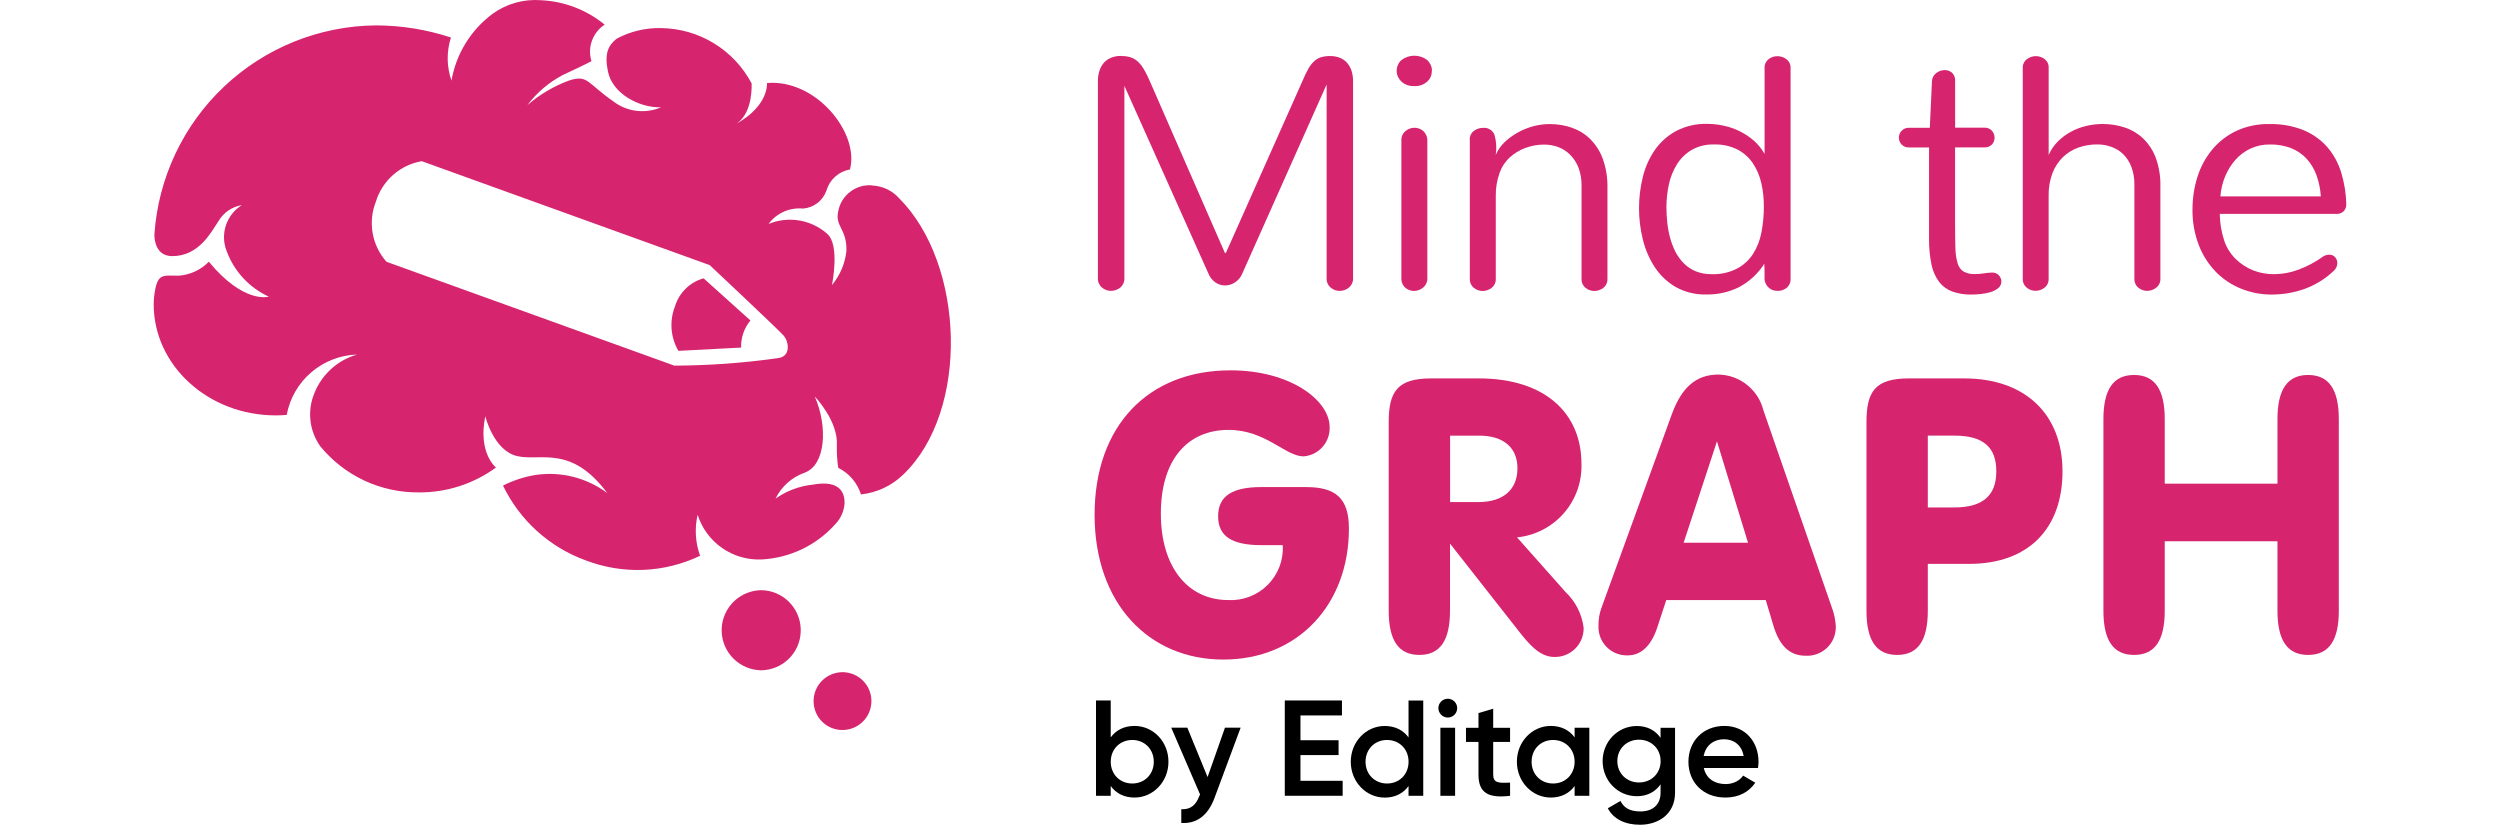
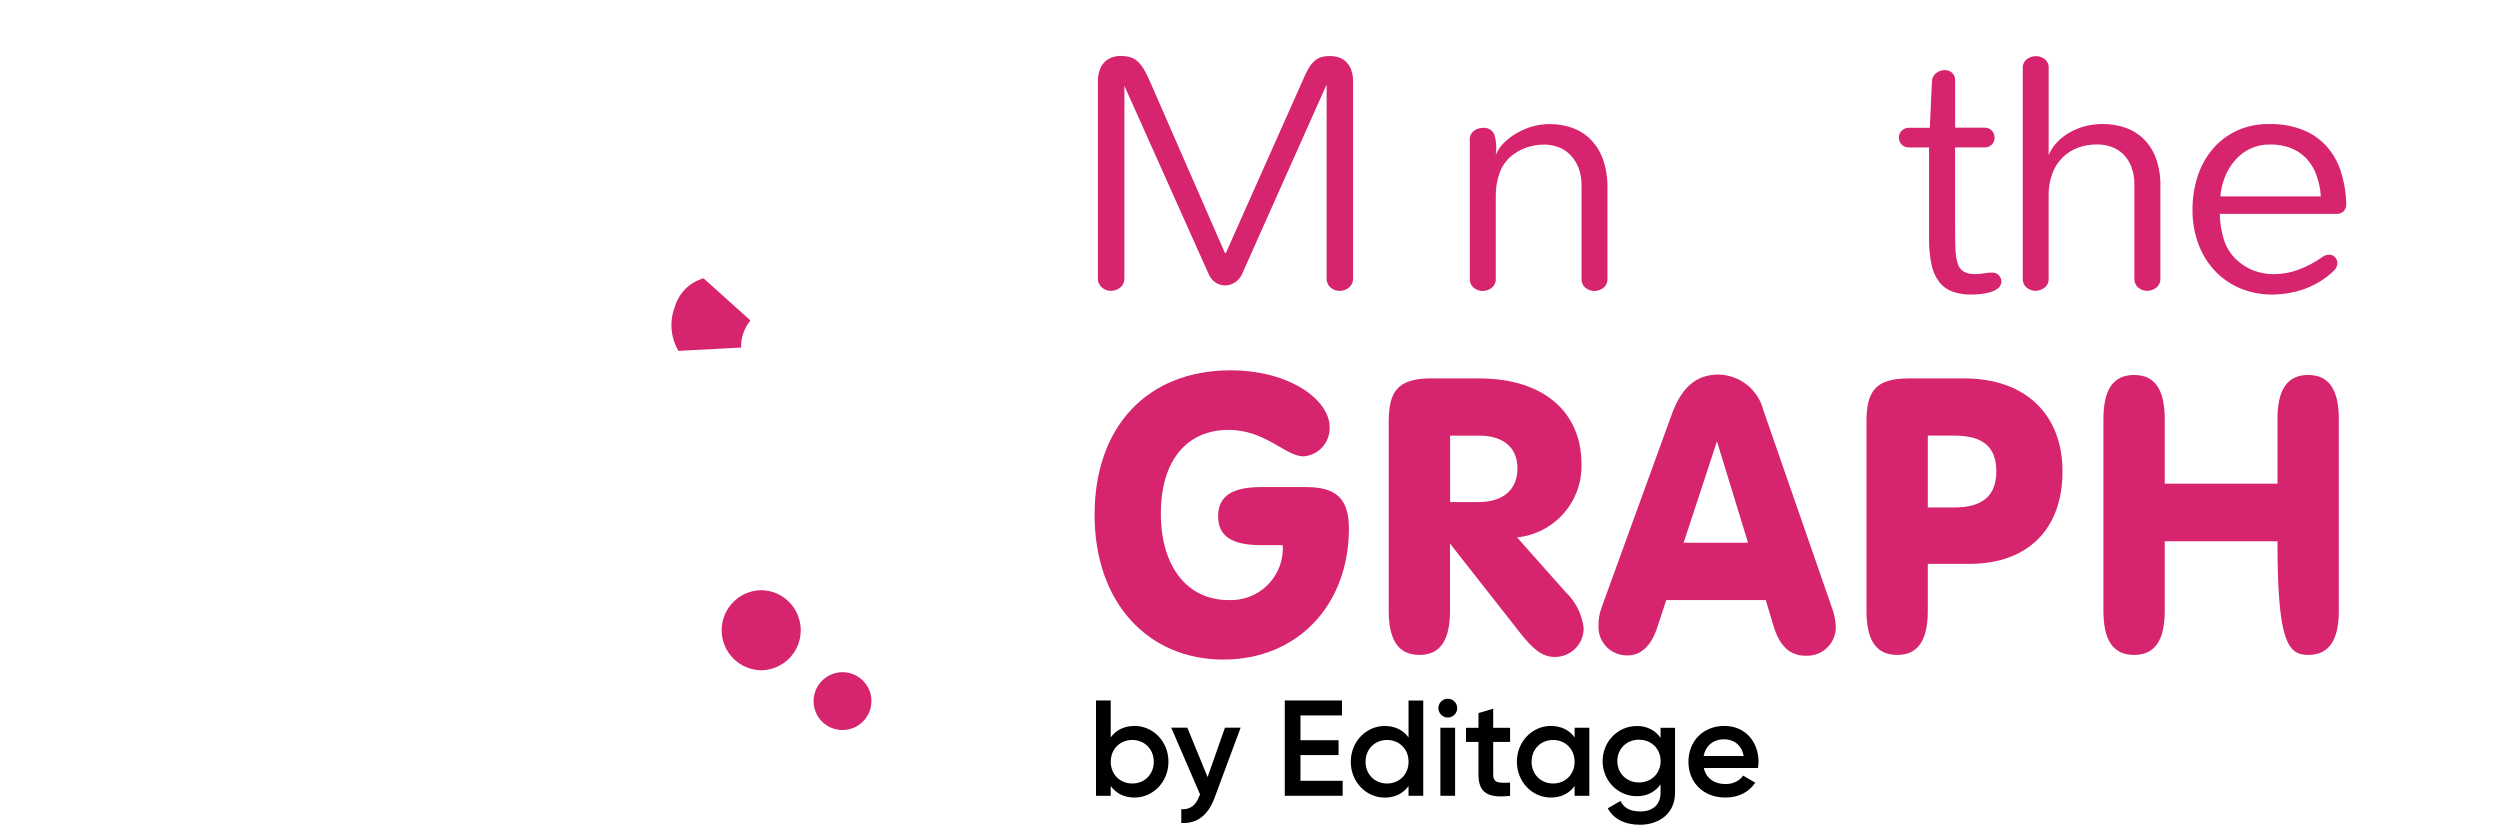
<svg xmlns="http://www.w3.org/2000/svg" width="97" height="32" viewBox="0 0 97 32" fill="none">
  <path d="M45.336 29.556C45.336 30.337 44.739 30.945 44.02 30.945C43.609 30.945 43.297 30.776 43.096 30.497V30.876H42.525V27.179H43.096V28.61C43.297 28.335 43.609 28.166 44.02 28.166C44.739 28.166 45.336 28.768 45.336 29.556ZM44.767 29.556C44.767 29.065 44.408 28.711 43.932 28.711C43.456 28.711 43.097 29.065 43.097 29.556C43.097 30.046 43.456 30.4 43.932 30.4C44.408 30.4 44.767 30.046 44.767 29.556Z" fill="black" />
  <path d="M48.136 28.235L47.123 30.959C46.875 31.63 46.441 31.968 45.834 31.931V31.397C46.204 31.418 46.405 31.228 46.537 30.879L46.563 30.826L45.444 28.233H46.068L46.854 30.151L47.529 28.233H48.137L48.136 28.235Z" fill="black" />
  <path d="M52.095 30.295V30.876H49.85V27.178H52.068V27.759H50.458V28.721H51.936V29.297H50.458V30.295H52.095Z" fill="black" />
  <path d="M55.222 27.18V30.878H54.651V30.498C54.45 30.778 54.138 30.947 53.726 30.947C53.007 30.947 52.41 30.339 52.41 29.557C52.41 28.776 53.007 28.168 53.726 28.168C54.138 28.168 54.45 28.337 54.651 28.612V27.18H55.222ZM54.652 29.556C54.652 29.065 54.294 28.711 53.818 28.711C53.342 28.711 52.983 29.065 52.983 29.556C52.983 30.046 53.342 30.4 53.818 30.4C54.294 30.4 54.652 30.046 54.652 29.556Z" fill="black" />
  <path d="M55.809 27.476C55.809 27.275 55.973 27.111 56.174 27.111C56.375 27.111 56.539 27.275 56.539 27.476C56.539 27.677 56.375 27.841 56.174 27.841C55.973 27.841 55.809 27.672 55.809 27.476ZM55.887 28.235H56.458V30.876H55.887V28.235Z" fill="black" />
  <path d="M57.936 28.785V30.052C57.936 30.39 58.158 30.385 58.591 30.364V30.877C57.714 30.984 57.365 30.741 57.365 30.054V28.787H56.88V28.238H57.365V27.667L57.936 27.498V28.238H58.591V28.787H57.936V28.785Z" fill="black" />
  <path d="M61.666 28.235V30.876H61.095V30.496C60.894 30.776 60.582 30.945 60.17 30.945C59.453 30.945 58.855 30.337 58.855 29.555C58.855 28.774 59.451 28.166 60.17 28.166C60.582 28.166 60.894 28.335 61.095 28.61V28.235H61.666ZM61.095 29.555C61.095 29.065 60.736 28.711 60.26 28.711C59.784 28.711 59.426 29.065 59.426 29.555C59.426 30.046 59.784 30.4 60.26 30.4C60.736 30.4 61.095 30.046 61.095 29.555Z" fill="black" />
  <path d="M64.992 28.235V30.754C64.992 31.604 64.326 32 63.634 32C63.054 32 62.605 31.783 62.383 31.361L62.874 31.077C62.989 31.304 63.186 31.484 63.644 31.484C64.135 31.484 64.43 31.215 64.43 30.755V30.433C64.229 30.718 63.917 30.893 63.512 30.893C62.767 30.893 62.182 30.286 62.182 29.531C62.182 28.777 62.767 28.169 63.512 28.169C63.919 28.169 64.231 28.343 64.43 28.629V28.238H64.99L64.992 28.235ZM64.432 29.53C64.432 29.054 64.073 28.7 63.593 28.7C63.112 28.7 62.753 29.054 62.753 29.53C62.753 30.006 63.112 30.36 63.593 30.36C64.073 30.36 64.432 30.006 64.432 29.53Z" fill="black" />
  <path d="M66.952 30.422C67.269 30.422 67.507 30.279 67.634 30.094L68.104 30.369C67.861 30.728 67.465 30.945 66.947 30.945C66.076 30.945 65.511 30.348 65.511 29.555C65.511 28.763 66.076 28.166 66.906 28.166C67.735 28.166 68.231 28.8 68.231 29.56C68.231 29.639 68.219 29.724 68.21 29.798H66.108C66.198 30.21 66.531 30.422 66.952 30.422ZM67.653 29.334C67.575 28.88 67.242 28.684 66.897 28.684C66.47 28.684 66.179 28.938 66.1 29.334H67.652H67.653Z" fill="black" />
  <path d="M27.299 10.799C27.036 10.872 26.794 11.012 26.6 11.205C26.405 11.398 26.262 11.638 26.185 11.9C26.077 12.178 26.035 12.476 26.058 12.772C26.082 13.068 26.172 13.356 26.322 13.613L28.755 13.486C28.744 13.103 28.872 12.728 29.117 12.434L27.299 10.799Z" fill="#D6246E" />
-   <path d="M33.859 7.194C33.552 7.162 33.243 7.248 32.996 7.434C32.748 7.619 32.579 7.892 32.523 8.196C32.388 8.795 32.87 8.877 32.84 9.745C32.787 10.229 32.592 10.686 32.28 11.061C32.28 11.061 32.602 9.502 32.093 9.07C31.788 8.799 31.413 8.621 31.011 8.555C30.609 8.487 30.196 8.534 29.82 8.69C29.972 8.483 30.175 8.319 30.41 8.214C30.645 8.11 30.902 8.068 31.157 8.092C31.362 8.077 31.556 8.002 31.719 7.876C31.881 7.751 32.002 7.58 32.068 7.387C32.129 7.18 32.246 6.995 32.407 6.852C32.568 6.709 32.766 6.612 32.978 6.575C33.356 5.17 31.671 3.063 29.762 3.221C29.752 4.205 28.592 4.785 28.592 4.785C29.234 4.351 29.162 3.233 29.162 3.233C28.822 2.593 28.317 2.056 27.7 1.68C27.082 1.302 26.373 1.098 25.649 1.09C25.051 1.075 24.459 1.217 23.932 1.498C23.605 1.752 23.441 2.064 23.589 2.778C23.769 3.648 24.82 4.189 25.649 4.163C25.344 4.295 25.009 4.34 24.68 4.298C24.35 4.255 24.038 4.124 23.776 3.918C22.761 3.211 22.814 2.884 22.065 3.129C21.478 3.348 20.934 3.669 20.461 4.081C20.831 3.589 21.307 3.187 21.852 2.902C22.655 2.532 22.949 2.373 22.949 2.373C22.869 2.112 22.875 1.834 22.968 1.579C23.062 1.323 23.234 1.104 23.462 0.956C22.762 0.384 21.897 0.051 20.995 0.009C20.326 -0.044 19.659 0.142 19.113 0.535C18.269 1.162 17.698 2.09 17.517 3.127C17.328 2.587 17.322 2 17.497 1.455C16.56 1.147 15.58 0.988 14.593 0.985C12.399 1.003 10.294 1.85 8.698 3.356C7.103 4.861 6.137 6.915 5.99 9.103C5.99 9.272 6.029 9.938 6.685 9.938C7.729 9.938 8.205 8.986 8.477 8.581C8.573 8.417 8.703 8.275 8.861 8.167C9.019 8.06 9.197 7.989 9.385 7.958C9.091 8.14 8.872 8.418 8.764 8.746C8.657 9.075 8.668 9.428 8.797 9.748C8.94 10.134 9.157 10.49 9.438 10.792C9.718 11.094 10.056 11.339 10.431 11.511C10.431 11.511 9.467 11.809 8.103 10.155C7.791 10.474 7.372 10.667 6.928 10.697C6.286 10.697 6.088 10.573 5.976 11.543C5.973 11.632 5.963 11.718 5.963 11.804C5.963 14.184 8.084 16.117 10.697 16.117C10.841 16.117 10.984 16.11 11.124 16.098C11.244 15.453 11.581 14.869 12.079 14.444C12.578 14.018 13.206 13.775 13.861 13.756C13.486 13.861 13.142 14.05 12.854 14.311C12.566 14.572 12.341 14.895 12.198 15.255C12.058 15.589 12.007 15.953 12.045 16.313C12.084 16.673 12.216 17.016 12.423 17.312C12.888 17.88 13.473 18.336 14.138 18.647C14.802 18.957 15.529 19.113 16.262 19.105C17.333 19.111 18.378 18.772 19.244 18.14C19.244 18.14 18.535 17.585 18.829 16.149C18.829 16.149 19.15 17.477 20.059 17.695C20.969 17.912 22.145 17.233 23.563 19.131C23.169 18.837 22.721 18.623 22.243 18.502C21.765 18.381 21.268 18.356 20.781 18.428C20.34 18.499 19.914 18.639 19.517 18.841C20.167 20.191 21.32 21.233 22.727 21.743C23.44 22.016 24.2 22.141 24.964 22.111C25.727 22.08 26.476 21.894 27.164 21.564C26.979 21.054 26.946 20.501 27.068 19.972C27.233 20.496 27.568 20.95 28.018 21.263C28.469 21.577 29.011 21.733 29.559 21.707C30.645 21.648 31.663 21.164 32.393 20.356C32.611 20.138 32.745 19.848 32.769 19.541C32.782 19.148 32.616 18.605 31.534 18.804C31.014 18.859 30.516 19.046 30.09 19.348C30.318 18.878 30.722 18.518 31.214 18.343C32.042 18.045 32.123 16.553 31.614 15.385C31.614 15.385 32.529 16.334 32.47 17.283C32.463 17.574 32.481 17.863 32.523 18.151C32.732 18.256 32.919 18.401 33.07 18.578C33.221 18.755 33.335 18.96 33.406 19.184C34.022 19.116 34.598 18.848 35.043 18.417C37.623 15.956 37.446 10.253 34.884 7.69C34.754 7.545 34.596 7.426 34.421 7.342C34.245 7.259 34.054 7.209 33.859 7.199V7.194ZM30.217 13.891C28.875 14.083 27.523 14.181 26.167 14.187L14.996 10.157C14.718 9.845 14.532 9.46 14.459 9.049C14.387 8.637 14.43 8.212 14.585 7.823C14.707 7.423 14.938 7.063 15.252 6.786C15.567 6.509 15.952 6.324 16.365 6.254L27.536 10.286C27.536 10.286 30.199 12.786 30.405 13.021C30.611 13.256 30.688 13.809 30.218 13.891H30.217Z" fill="#D6246E" />
  <path d="M29.537 22.899C29.141 22.904 28.761 23.06 28.477 23.333C28.192 23.608 28.021 23.981 28.002 24.377C27.983 24.773 28.115 25.16 28.372 25.461C28.629 25.762 28.991 25.954 29.384 25.998C29.434 26.004 29.485 26.008 29.537 26.008C29.586 26.008 29.636 26.004 29.686 25.998C30.08 25.954 30.442 25.763 30.698 25.462C30.955 25.162 31.087 24.774 31.067 24.378C31.048 23.983 30.879 23.61 30.595 23.335C30.31 23.06 29.932 22.904 29.535 22.899H29.537Z" fill="#D6246E" />
  <path d="M32.674 28.323C32.896 28.327 33.115 28.264 33.301 28.142C33.488 28.021 33.634 27.846 33.721 27.642C33.808 27.437 33.832 27.21 33.792 26.993C33.75 26.775 33.645 26.574 33.489 26.416C33.334 26.258 33.134 26.149 32.915 26.104C32.698 26.059 32.471 26.08 32.266 26.165C32.06 26.249 31.884 26.393 31.759 26.577C31.634 26.76 31.569 26.979 31.568 27.201C31.568 27.347 31.595 27.492 31.65 27.629C31.704 27.765 31.786 27.887 31.889 27.992C31.992 28.097 32.114 28.179 32.249 28.236C32.385 28.293 32.529 28.323 32.676 28.325L32.674 28.323Z" fill="#D6246E" />
  <path d="M50.683 18.899H48.935C47.819 18.899 47.263 19.242 47.263 20.031C47.263 20.821 47.819 21.151 48.935 21.151H49.771C49.789 21.434 49.746 21.717 49.646 21.982C49.546 22.247 49.39 22.489 49.191 22.69C48.991 22.891 48.752 23.048 48.486 23.15C48.223 23.251 47.94 23.296 47.655 23.282C46.098 23.282 45.041 22.016 45.041 19.928C45.041 17.841 46.069 16.68 47.669 16.68C49.109 16.68 49.873 17.707 50.579 17.707C50.862 17.685 51.124 17.555 51.312 17.344C51.5 17.133 51.6 16.857 51.59 16.573C51.59 15.53 50.064 14.369 47.743 14.369C44.541 14.369 42.47 16.53 42.47 19.972C42.47 23.413 44.57 25.591 47.464 25.591C50.357 25.591 52.338 23.46 52.338 20.509C52.338 19.348 51.841 18.899 50.682 18.899H50.683Z" fill="#D6246E" />
  <path d="M58.864 20.85C59.565 20.779 60.214 20.443 60.677 19.912C61.14 19.382 61.384 18.695 61.36 17.991C61.36 16.038 59.95 14.682 57.38 14.682H55.529C54.207 14.682 53.882 15.205 53.882 16.381V23.698C53.882 24.848 54.265 25.411 55.072 25.411C55.879 25.411 56.26 24.846 56.26 23.698V21.091L59.036 24.625C59.477 25.176 59.844 25.49 60.315 25.49C60.464 25.493 60.612 25.466 60.752 25.409C60.891 25.353 61.016 25.269 61.122 25.163C61.228 25.057 61.31 24.932 61.367 24.792C61.423 24.653 61.449 24.504 61.445 24.354C61.378 23.825 61.13 23.335 60.741 22.968L58.862 20.852L58.864 20.85ZM57.365 19.48H56.264V16.903H57.396C58.348 16.903 58.877 17.379 58.877 18.169C58.877 18.989 58.335 19.48 57.365 19.48Z" fill="#D6246E" />
  <path d="M68.424 15.934C68.329 15.54 68.105 15.189 67.79 14.937C67.475 14.682 67.084 14.541 66.679 14.533C65.796 14.533 65.241 15.039 64.858 16.096L62.139 23.578C62.057 23.801 62.017 24.039 62.021 24.279C62.015 24.43 62.039 24.581 62.092 24.723C62.147 24.864 62.229 24.993 62.335 25.101C62.441 25.208 62.568 25.294 62.71 25.35C62.85 25.406 63.001 25.433 63.152 25.429C63.667 25.429 64.062 25.068 64.299 24.354L64.651 23.282H68.512L68.805 24.266C69.041 25.054 69.435 25.442 70.055 25.442C70.207 25.451 70.362 25.427 70.505 25.374C70.648 25.321 70.78 25.239 70.891 25.133C71.002 25.027 71.089 24.898 71.147 24.756C71.204 24.615 71.233 24.462 71.23 24.309C71.216 24.049 71.161 23.793 71.068 23.549L68.425 15.934H68.424ZM65.325 21.059L66.618 17.125L67.824 21.059H65.326H65.325Z" fill="#D6246E" />
  <path d="M76.209 14.682H74.064C72.742 14.682 72.419 15.205 72.419 16.381V23.698C72.419 24.848 72.8 25.411 73.609 25.411C74.418 25.411 74.799 24.846 74.799 23.698V21.879H76.399C78.705 21.879 80.025 20.509 80.025 18.29C80.025 16.096 78.602 14.682 76.209 14.682ZM75.826 19.689H74.799V16.902H75.826C76.93 16.902 77.457 17.333 77.457 18.288C77.457 19.243 76.914 19.689 75.826 19.689Z" fill="#D6246E" />
-   <path d="M89.556 14.549C88.749 14.549 88.366 15.115 88.366 16.262V18.767H83.992V16.262C83.992 15.115 83.609 14.549 82.801 14.549C81.994 14.549 81.613 15.115 81.613 16.262V23.698C81.613 24.848 81.993 25.411 82.801 25.411C83.61 25.411 83.992 24.846 83.992 23.698V21.001H88.366V23.698C88.366 24.848 88.749 25.411 89.556 25.411C90.363 25.411 90.746 24.846 90.746 23.698V16.262C90.746 15.117 90.363 14.549 89.556 14.549Z" fill="#D6246E" />
+   <path d="M89.556 14.549C88.749 14.549 88.366 15.115 88.366 16.262V18.767H83.992V16.262C83.992 15.115 83.609 14.549 82.801 14.549C81.994 14.549 81.613 15.115 81.613 16.262V23.698C81.613 24.848 81.993 25.411 82.801 25.411C83.61 25.411 83.992 24.846 83.992 23.698V21.001H88.366C88.366 24.848 88.749 25.411 89.556 25.411C90.363 25.411 90.746 24.846 90.746 23.698V16.262C90.746 15.117 90.363 14.549 89.556 14.549Z" fill="#D6246E" />
  <path d="M47.563 9.817L50.543 3.127C50.609 2.963 50.686 2.804 50.773 2.651C50.834 2.543 50.913 2.445 51.005 2.362C51.084 2.292 51.177 2.243 51.277 2.214C51.389 2.185 51.503 2.172 51.619 2.175C51.737 2.175 51.852 2.193 51.962 2.233C52.068 2.27 52.163 2.331 52.242 2.411C52.325 2.5 52.391 2.604 52.431 2.72C52.48 2.863 52.502 3.015 52.499 3.166V10.782C52.504 10.853 52.491 10.925 52.462 10.991C52.433 11.057 52.39 11.115 52.335 11.16C52.234 11.242 52.108 11.287 51.978 11.287C51.851 11.287 51.729 11.244 51.632 11.16C51.577 11.114 51.534 11.056 51.507 10.99C51.479 10.924 51.468 10.851 51.473 10.781V3.278L48.215 10.581C48.16 10.731 48.06 10.86 47.928 10.951C47.812 11.032 47.676 11.073 47.534 11.075C47.399 11.075 47.267 11.035 47.156 10.958C47.026 10.864 46.928 10.734 46.873 10.583L43.626 3.33V10.779C43.631 10.85 43.618 10.922 43.591 10.988C43.562 11.054 43.519 11.112 43.464 11.159C43.362 11.241 43.236 11.286 43.105 11.286C42.978 11.286 42.854 11.241 42.758 11.159C42.703 11.112 42.661 11.054 42.632 10.988C42.605 10.922 42.594 10.851 42.599 10.779V3.163C42.595 3.011 42.62 2.86 42.668 2.717C42.708 2.601 42.772 2.497 42.856 2.408C42.935 2.328 43.031 2.267 43.137 2.23C43.247 2.19 43.364 2.169 43.48 2.17C43.597 2.17 43.715 2.183 43.829 2.212C43.935 2.241 44.033 2.292 44.117 2.362C44.215 2.447 44.298 2.547 44.366 2.659C44.458 2.812 44.538 2.971 44.607 3.135L47.526 9.814H47.558L47.563 9.817Z" fill="#D6246E" />
-   <path d="M55.556 2.751C55.556 2.828 55.542 2.905 55.511 2.976C55.481 3.047 55.436 3.111 55.378 3.163C55.31 3.224 55.23 3.272 55.143 3.303C55.056 3.333 54.965 3.346 54.873 3.34C54.781 3.344 54.69 3.332 54.604 3.301C54.517 3.27 54.439 3.224 54.371 3.161C54.315 3.108 54.27 3.044 54.238 2.973C54.207 2.902 54.191 2.825 54.191 2.748C54.191 2.671 54.207 2.593 54.238 2.523C54.268 2.452 54.313 2.388 54.371 2.334C54.516 2.222 54.693 2.161 54.876 2.161C55.059 2.161 55.236 2.222 55.381 2.334C55.437 2.388 55.482 2.452 55.514 2.523C55.545 2.593 55.561 2.671 55.559 2.748L55.556 2.751ZM54.373 5.467C54.368 5.395 54.379 5.323 54.406 5.257C54.434 5.191 54.477 5.131 54.532 5.085C54.63 5.003 54.754 4.957 54.883 4.957C54.945 4.957 55.006 4.967 55.066 4.99C55.125 5.011 55.178 5.043 55.225 5.086C55.273 5.131 55.312 5.184 55.338 5.245C55.368 5.316 55.383 5.393 55.381 5.469V10.771C55.386 10.844 55.373 10.916 55.346 10.984C55.317 11.051 55.273 11.111 55.219 11.157C55.12 11.241 54.995 11.287 54.866 11.289C54.741 11.289 54.62 11.246 54.525 11.164C54.472 11.114 54.431 11.053 54.405 10.985C54.379 10.918 54.368 10.844 54.374 10.771V5.469L54.373 5.467Z" fill="#D6246E" />
  <path d="M57.025 5.428C57.021 5.361 57.034 5.295 57.062 5.234C57.09 5.173 57.132 5.12 57.187 5.079C57.287 5.002 57.41 4.96 57.536 4.962C57.628 4.951 57.721 4.97 57.801 5.017C57.882 5.063 57.944 5.134 57.981 5.218C58.059 5.475 58.076 5.745 58.035 6.011C58.115 5.824 58.232 5.654 58.38 5.514C58.532 5.372 58.7 5.248 58.882 5.147C59.072 5.039 59.275 4.957 59.483 4.901C59.696 4.843 59.913 4.814 60.133 4.814C60.424 4.814 60.715 4.861 60.99 4.956C61.257 5.049 61.5 5.198 61.701 5.396C61.917 5.613 62.084 5.876 62.189 6.163C62.317 6.525 62.378 6.906 62.369 7.291V10.805C62.373 10.874 62.362 10.943 62.335 11.006C62.308 11.069 62.264 11.125 62.211 11.168C62.111 11.247 61.988 11.289 61.861 11.29C61.735 11.29 61.614 11.247 61.518 11.168C61.465 11.123 61.425 11.069 61.397 11.004C61.37 10.941 61.359 10.872 61.364 10.805V7.209C61.37 6.968 61.328 6.726 61.243 6.5C61.171 6.315 61.061 6.147 60.921 6.004C60.791 5.872 60.635 5.771 60.461 5.707C60.288 5.642 60.104 5.61 59.919 5.61C59.67 5.609 59.422 5.652 59.188 5.739C58.969 5.819 58.766 5.941 58.591 6.096C58.406 6.263 58.266 6.475 58.184 6.71C58.081 6.998 58.03 7.304 58.036 7.609V10.805C58.041 10.874 58.03 10.943 58.001 11.006C57.973 11.069 57.93 11.125 57.877 11.168C57.777 11.247 57.653 11.289 57.526 11.29C57.401 11.29 57.28 11.247 57.184 11.168C57.131 11.125 57.089 11.069 57.063 11.006C57.036 10.943 57.025 10.874 57.029 10.805V5.428H57.026H57.025Z" fill="#D6246E" />
-   <path d="M69.474 10.808C69.479 10.876 69.468 10.945 69.442 11.008C69.414 11.07 69.373 11.127 69.32 11.17C69.221 11.247 69.101 11.289 68.977 11.287C68.914 11.287 68.853 11.278 68.794 11.26C68.736 11.241 68.681 11.21 68.634 11.168C68.586 11.128 68.546 11.078 68.517 11.022C68.487 10.959 68.467 10.892 68.464 10.821V10.533C68.464 10.456 68.464 10.388 68.457 10.327V10.231C68.212 10.618 67.869 10.934 67.462 11.148C67.07 11.337 66.639 11.434 66.203 11.426C65.789 11.437 65.383 11.337 65.021 11.138C64.696 10.95 64.419 10.689 64.212 10.377C63.996 10.049 63.839 9.686 63.745 9.304C63.544 8.5 63.544 7.658 63.745 6.854C63.837 6.479 63.998 6.123 64.217 5.805C64.432 5.503 64.713 5.255 65.038 5.08C65.41 4.888 65.823 4.795 66.24 4.806C66.457 4.806 66.674 4.83 66.886 4.879C67.1 4.924 67.308 4.996 67.504 5.094C67.698 5.191 67.882 5.311 68.046 5.454C68.213 5.602 68.356 5.778 68.466 5.972V2.648C68.461 2.58 68.472 2.514 68.499 2.453C68.527 2.392 68.569 2.338 68.62 2.297C68.718 2.22 68.84 2.178 68.966 2.18C69.093 2.18 69.215 2.222 69.315 2.299C69.368 2.339 69.41 2.392 69.439 2.453C69.466 2.514 69.479 2.58 69.474 2.648V10.808ZM66.511 5.606C66.206 5.594 65.902 5.668 65.635 5.818C65.403 5.956 65.207 6.147 65.064 6.377C64.915 6.619 64.81 6.882 64.752 7.159C64.689 7.449 64.657 7.744 64.657 8.042C64.657 8.212 64.668 8.405 64.689 8.618C64.709 8.822 64.746 9.026 64.799 9.224C64.85 9.412 64.919 9.594 65.006 9.768C65.091 9.933 65.201 10.085 65.333 10.218C65.465 10.35 65.621 10.454 65.791 10.525C65.987 10.604 66.198 10.641 66.409 10.638C66.748 10.651 67.086 10.578 67.39 10.425C67.644 10.292 67.858 10.097 68.015 9.858C68.176 9.602 68.287 9.317 68.343 9.02C68.408 8.685 68.438 8.344 68.438 8.003C68.438 7.699 68.406 7.395 68.338 7.1C68.276 6.826 68.165 6.566 68.01 6.331C67.859 6.109 67.653 5.927 67.415 5.802C67.135 5.663 66.825 5.596 66.513 5.606H66.511Z" fill="#D6246E" />
  <path d="M74.877 4.956L74.96 3.153C74.961 3.09 74.977 3.029 75.006 2.974C75.035 2.92 75.077 2.871 75.127 2.834C75.222 2.76 75.338 2.72 75.458 2.719C75.561 2.719 75.661 2.754 75.738 2.821C75.781 2.862 75.814 2.911 75.834 2.966C75.855 3.021 75.863 3.08 75.859 3.138V4.954H76.987C77.044 4.949 77.1 4.959 77.153 4.98C77.206 5.001 77.253 5.033 77.29 5.076C77.354 5.15 77.39 5.245 77.39 5.343C77.39 5.44 77.354 5.533 77.29 5.604C77.251 5.644 77.205 5.676 77.152 5.695C77.1 5.715 77.044 5.724 76.987 5.719H75.857V8.685C75.857 9.068 75.862 9.383 75.87 9.626C75.871 9.827 75.902 10.028 75.958 10.223C75.995 10.353 76.077 10.467 76.191 10.539C76.328 10.61 76.481 10.642 76.634 10.634C76.749 10.634 76.865 10.623 76.98 10.605C77.081 10.588 77.185 10.578 77.288 10.576C77.34 10.573 77.391 10.581 77.438 10.601C77.486 10.62 77.528 10.65 77.562 10.689C77.616 10.75 77.65 10.827 77.653 10.909C77.655 10.959 77.647 11.009 77.626 11.054C77.607 11.099 77.576 11.141 77.539 11.173C77.451 11.245 77.349 11.299 77.24 11.332C77.113 11.369 76.981 11.395 76.849 11.409C76.713 11.421 76.594 11.429 76.492 11.429C76.243 11.434 75.997 11.397 75.76 11.316C75.558 11.244 75.381 11.117 75.247 10.95C75.098 10.752 74.995 10.522 74.945 10.279C74.874 9.939 74.842 9.595 74.847 9.25V5.721H74.085C74.028 5.726 73.972 5.716 73.919 5.697C73.866 5.676 73.819 5.644 73.781 5.604C73.713 5.533 73.676 5.438 73.676 5.34C73.676 5.242 73.713 5.147 73.781 5.076C73.819 5.036 73.868 5.004 73.919 4.983C73.972 4.962 74.028 4.954 74.085 4.959H74.871L74.877 4.956Z" fill="#D6246E" />
  <path d="M82.814 7.165C82.819 6.927 82.779 6.691 82.695 6.469C82.626 6.282 82.515 6.115 82.374 5.975C82.242 5.85 82.086 5.755 81.913 5.695C81.74 5.634 81.556 5.602 81.371 5.604C81.122 5.602 80.875 5.644 80.64 5.726C80.416 5.805 80.212 5.932 80.041 6.096C79.865 6.271 79.726 6.482 79.636 6.715C79.53 7.001 79.479 7.305 79.487 7.611V10.8C79.492 10.869 79.48 10.938 79.453 11.001C79.426 11.064 79.382 11.12 79.329 11.162C79.229 11.241 79.107 11.284 78.98 11.284C78.855 11.284 78.734 11.241 78.638 11.162C78.585 11.118 78.543 11.062 78.517 10.999C78.49 10.937 78.478 10.867 78.483 10.8V2.646C78.478 2.58 78.491 2.513 78.519 2.452C78.546 2.391 78.588 2.337 78.642 2.297C78.744 2.22 78.866 2.178 78.993 2.178C79.117 2.178 79.237 2.218 79.335 2.296C79.387 2.337 79.429 2.391 79.456 2.453C79.484 2.514 79.493 2.582 79.488 2.648V6.014C79.572 5.822 79.689 5.647 79.836 5.498C79.984 5.348 80.153 5.219 80.337 5.12C80.526 5.017 80.727 4.938 80.936 4.888C81.15 4.837 81.367 4.811 81.587 4.811C81.878 4.811 82.168 4.856 82.443 4.948C82.708 5.034 82.952 5.181 83.155 5.374C83.372 5.584 83.539 5.84 83.644 6.123C83.773 6.482 83.834 6.861 83.823 7.243V10.802C83.827 10.871 83.814 10.94 83.787 11.003C83.758 11.065 83.715 11.122 83.66 11.163C83.56 11.242 83.438 11.284 83.311 11.286C83.186 11.286 83.065 11.242 82.969 11.163C82.915 11.12 82.874 11.064 82.848 11.001C82.821 10.938 82.809 10.869 82.814 10.8V7.162V7.165Z" fill="#D6246E" />
  <path d="M91.037 7.928C91.037 8.023 91.007 8.114 90.945 8.187C90.905 8.227 90.855 8.259 90.802 8.278C90.748 8.298 90.69 8.304 90.633 8.298H86.127C86.132 8.653 86.19 9.007 86.302 9.345C86.396 9.618 86.553 9.864 86.761 10.064C86.955 10.25 87.184 10.396 87.435 10.495C87.692 10.593 87.964 10.641 88.239 10.638C88.557 10.636 88.872 10.578 89.17 10.467C89.503 10.343 89.82 10.178 90.109 9.972C90.149 9.94 90.196 9.916 90.246 9.901C90.286 9.888 90.326 9.882 90.368 9.882C90.412 9.88 90.455 9.887 90.495 9.904C90.535 9.92 90.571 9.946 90.6 9.978C90.657 10.041 90.69 10.123 90.688 10.208C90.688 10.265 90.675 10.321 90.651 10.372C90.627 10.424 90.593 10.47 90.55 10.507C90.382 10.67 90.198 10.811 89.998 10.93C89.808 11.046 89.607 11.141 89.398 11.217C89.196 11.287 88.987 11.341 88.774 11.376C88.57 11.41 88.363 11.427 88.157 11.429C87.745 11.432 87.338 11.355 86.957 11.202C86.587 11.054 86.251 10.831 85.973 10.546C85.683 10.245 85.458 9.89 85.31 9.501C85.143 9.058 85.061 8.589 85.069 8.116C85.069 7.69 85.133 7.265 85.262 6.86C85.382 6.476 85.576 6.119 85.831 5.807C86.087 5.499 86.405 5.252 86.766 5.081C87.169 4.895 87.61 4.803 88.055 4.813C88.506 4.803 88.954 4.883 89.374 5.049C89.726 5.194 90.042 5.416 90.294 5.702C90.542 5.988 90.725 6.324 90.836 6.686C90.96 7.09 91.027 7.508 91.037 7.929V7.928ZM90.048 7.621C90.032 7.341 89.976 7.066 89.881 6.802C89.797 6.566 89.668 6.349 89.5 6.162C89.332 5.982 89.126 5.84 88.898 5.749C88.634 5.649 88.353 5.599 88.07 5.606C87.811 5.602 87.555 5.657 87.319 5.765C87.095 5.869 86.896 6.019 86.732 6.204C86.565 6.395 86.431 6.611 86.335 6.845C86.233 7.092 86.171 7.354 86.151 7.619H90.046L90.048 7.621Z" fill="#D6246E" />
</svg>